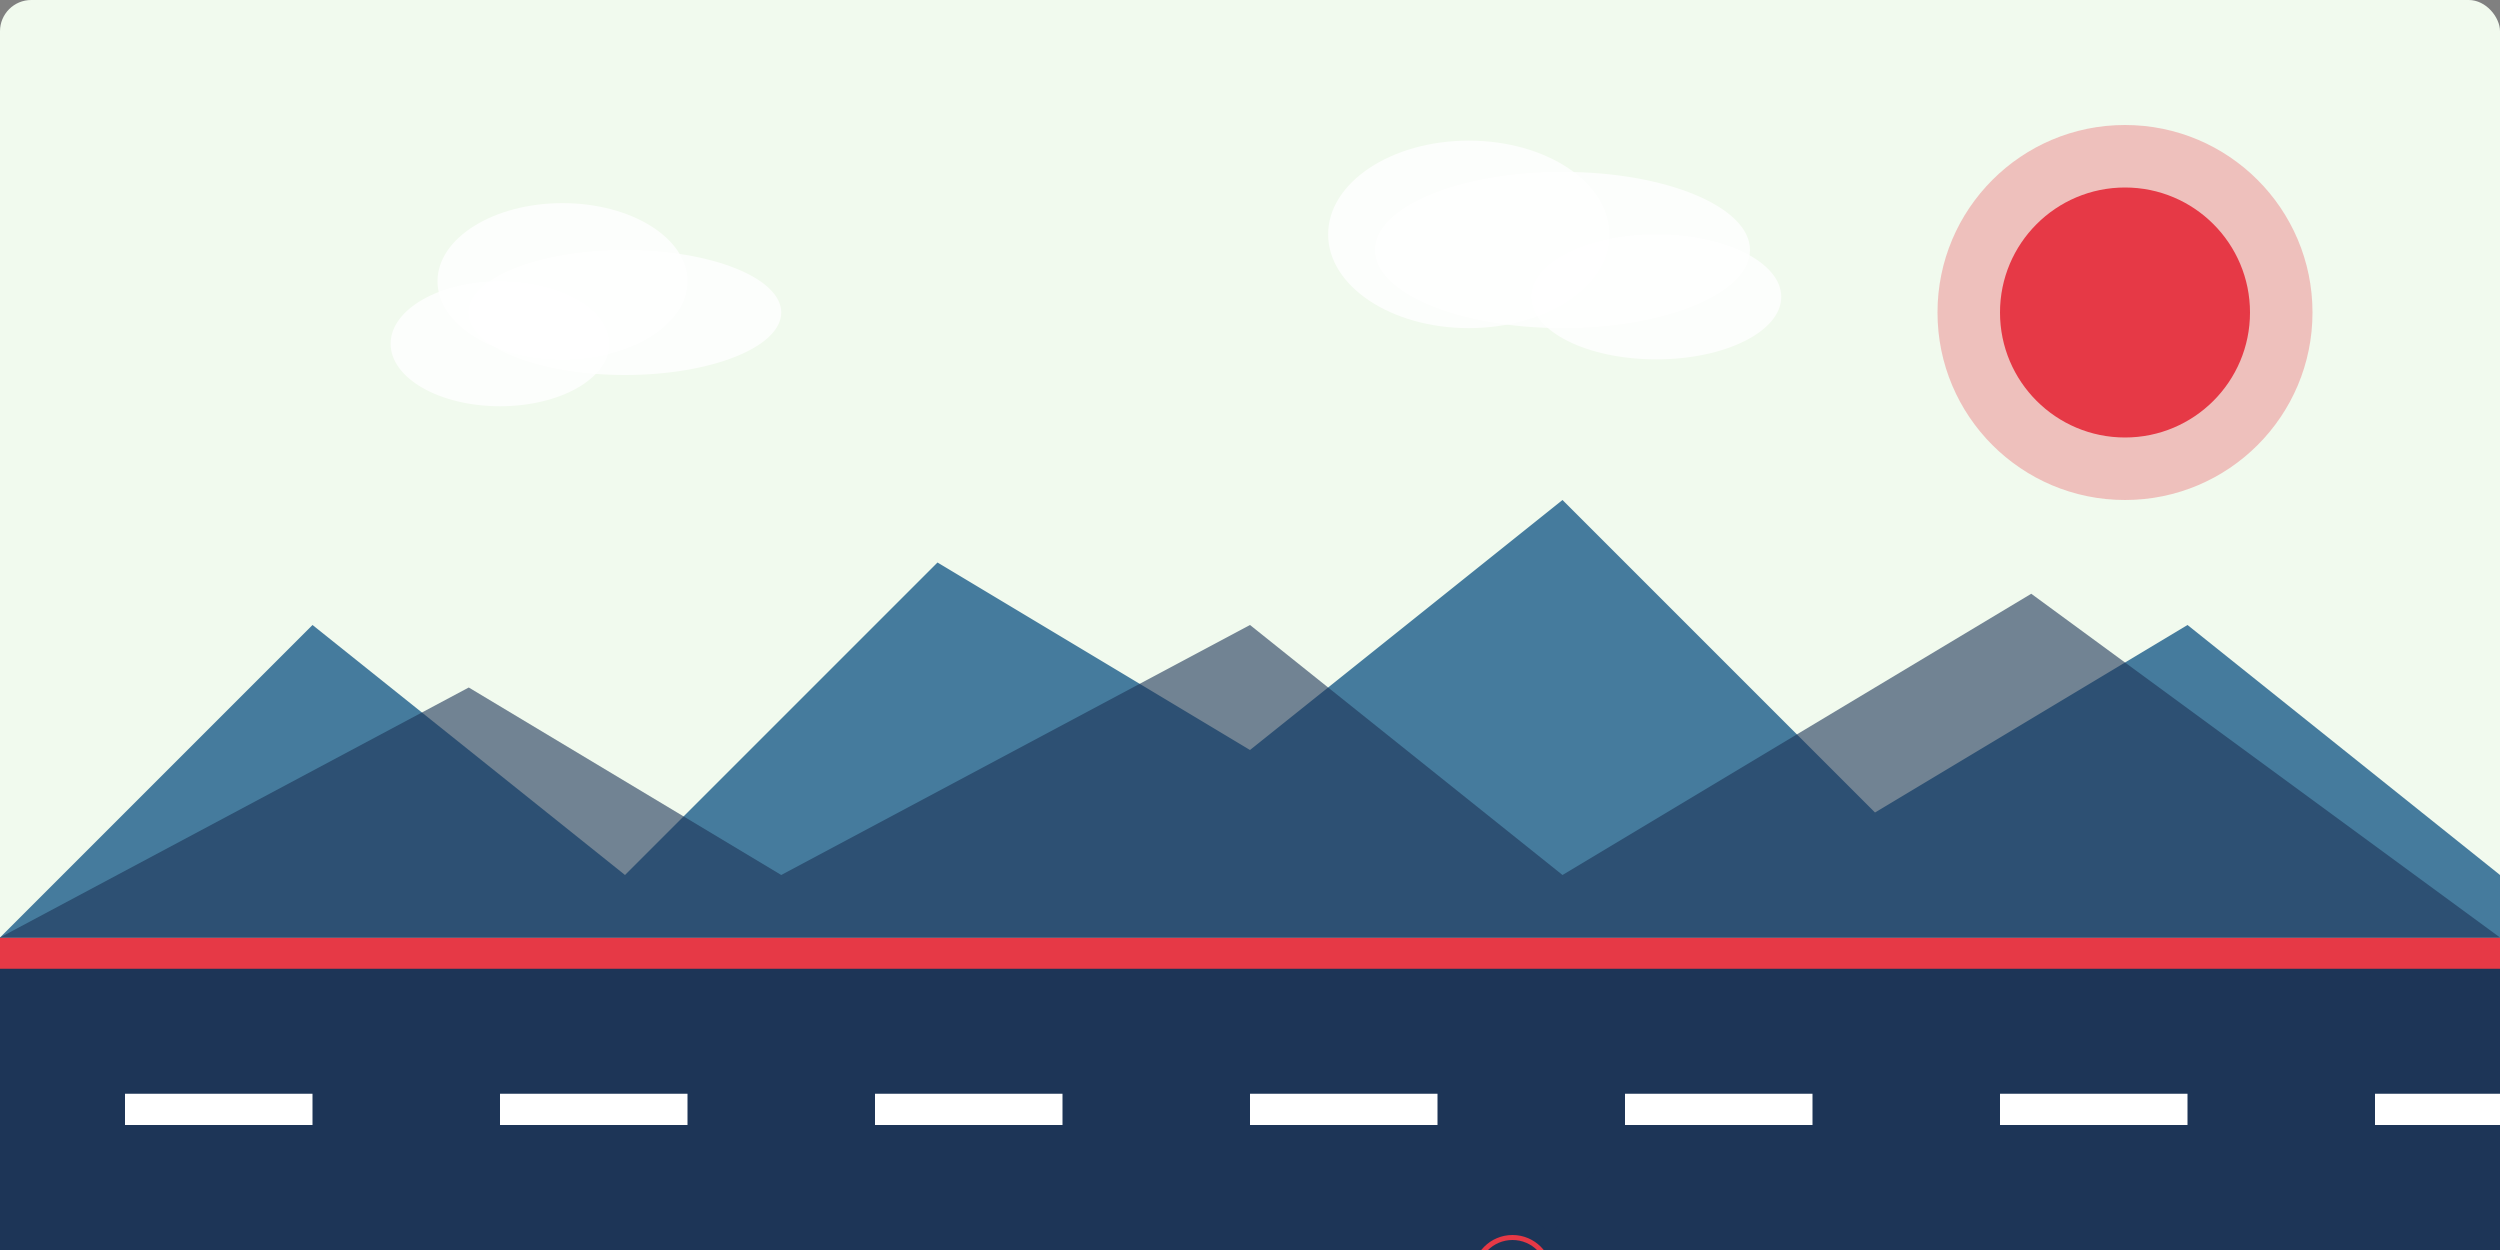
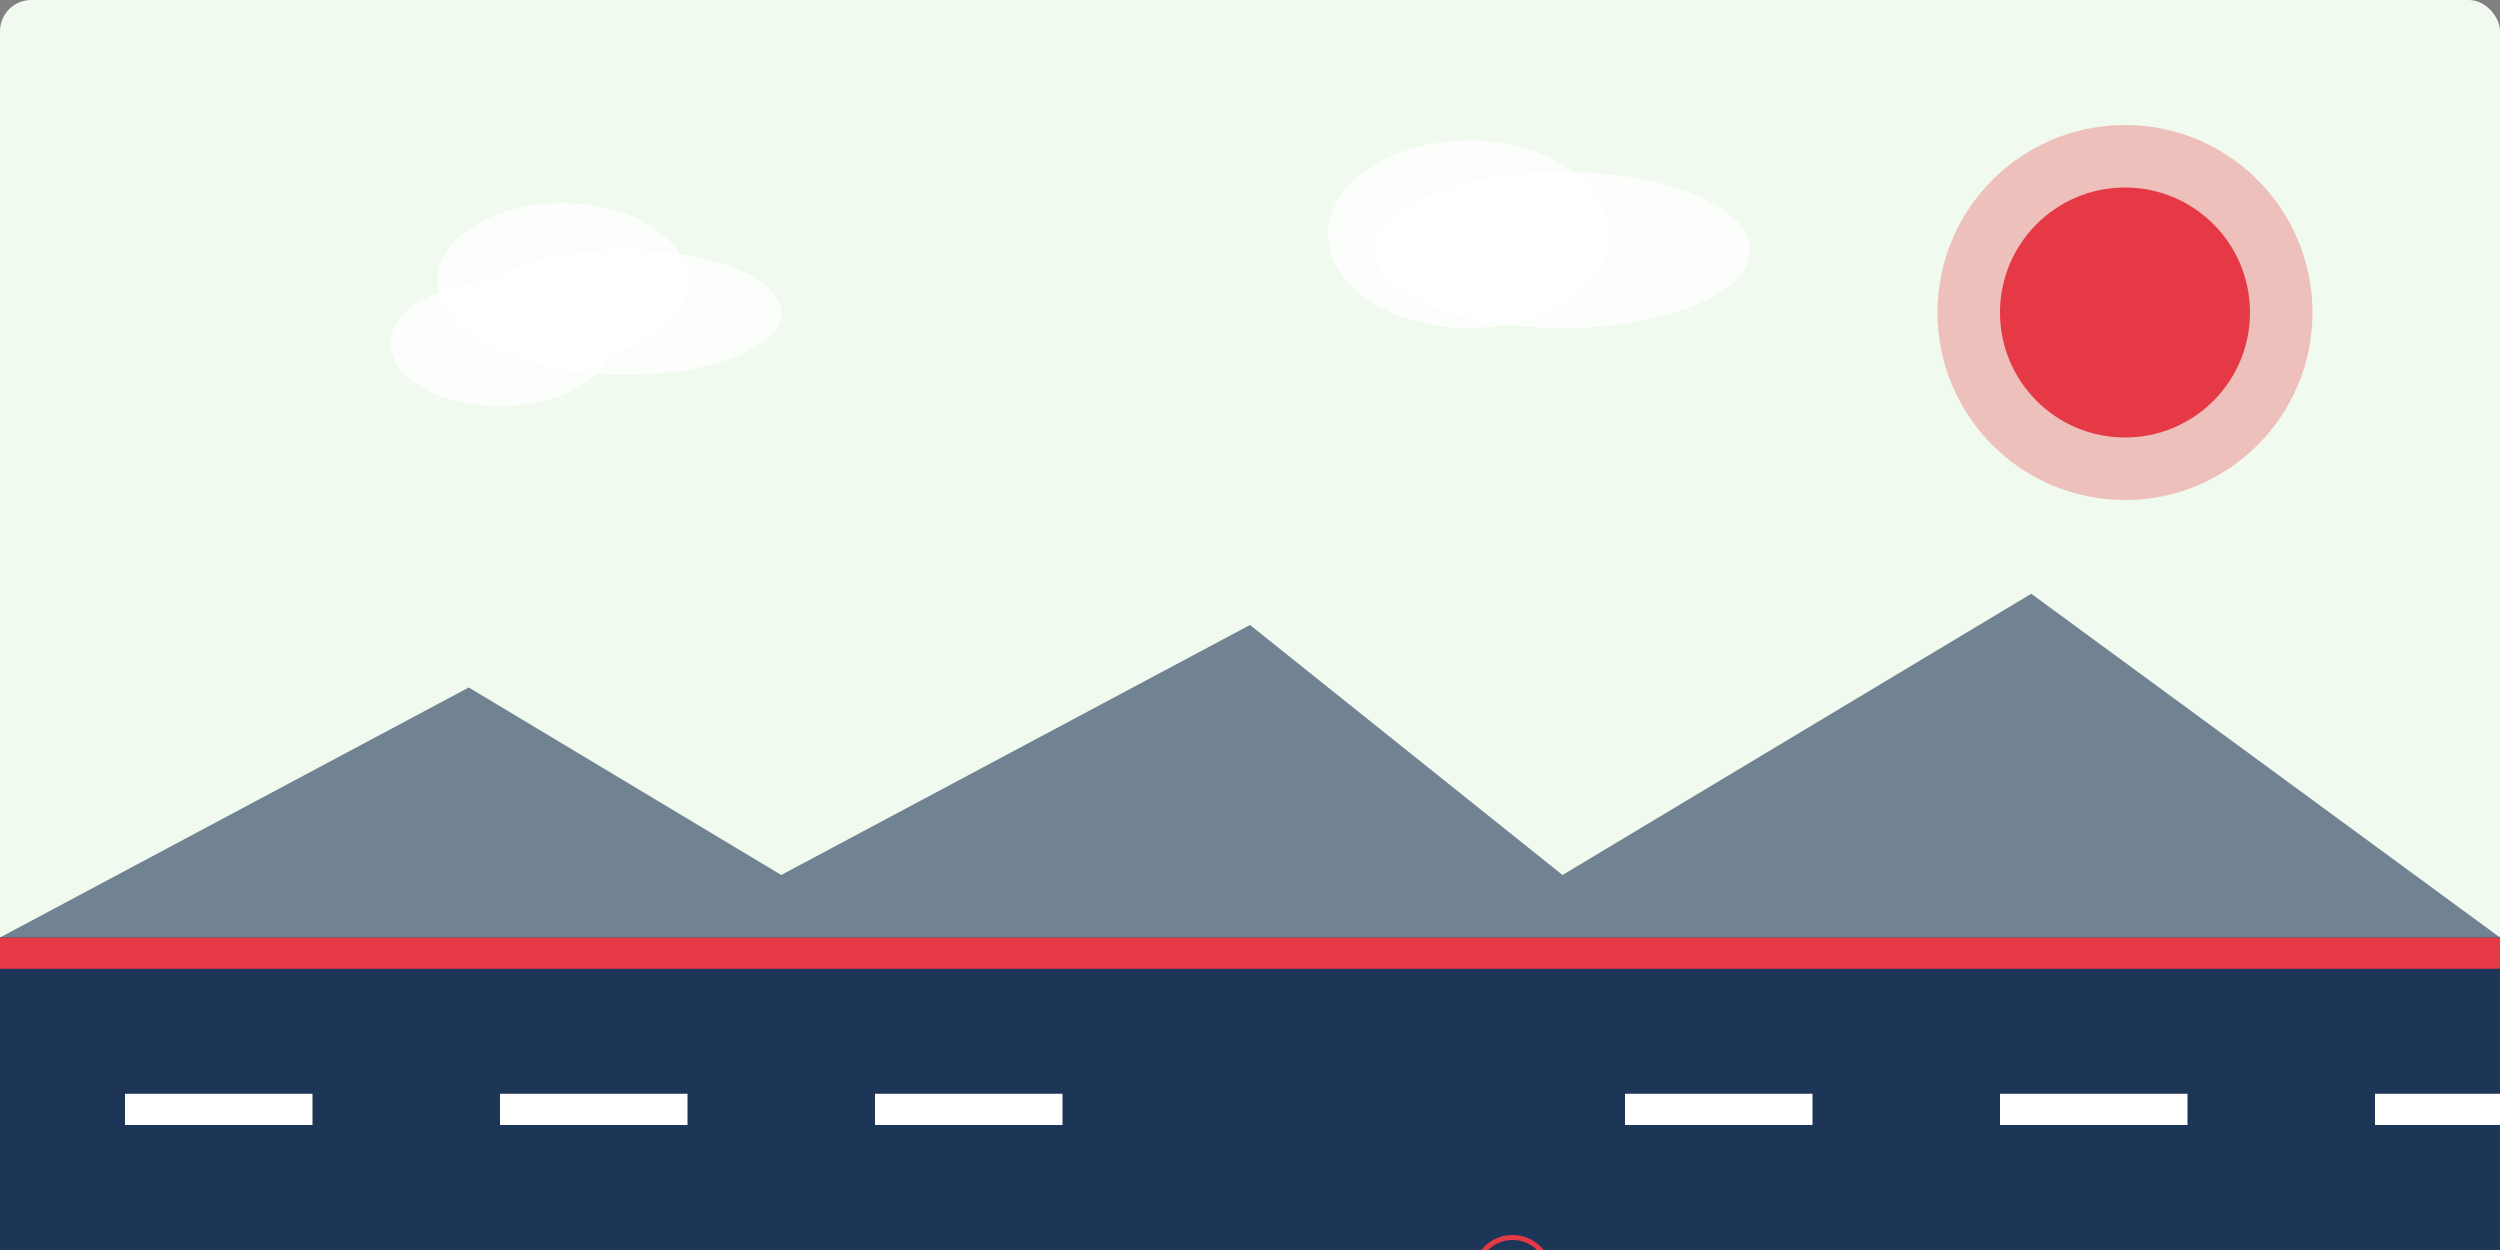
<svg xmlns="http://www.w3.org/2000/svg" width="800" height="400" viewBox="0 0 800 400" fill="none">
  <rect x="0" y="0" width="800" height="400" fill="#808080" stroke="none" />
  <rect width="800" height="400" rx="10" fill="#F1FAEE" />
  <rect y="300" width="800" height="100" fill="#1D3557" />
  <rect y="300" width="800" height="10" fill="#E63946" />
  <rect x="40" y="350" width="60" height="10" fill="white" />
  <rect x="160" y="350" width="60" height="10" fill="white" />
  <rect x="280" y="350" width="60" height="10" fill="white" />
-   <rect x="400" y="350" width="60" height="10" fill="white" />
  <rect x="520" y="350" width="60" height="10" fill="white" />
  <rect x="640" y="350" width="60" height="10" fill="white" />
  <rect x="760" y="350" width="60" height="10" fill="white" />
-   <path d="M0 300L100 200L200 280L300 180L400 240L500 160L600 260L700 200L800 280V300H0Z" fill="#457B9D" />
  <path d="M0 300L150 220L250 280L400 200L500 280L650 190L800 300H0Z" fill="#1D3557" opacity="0.6" />
  <circle cx="680" cy="100" r="40" fill="#E63946" />
  <circle cx="680" cy="100" r="60" fill="#E63946" opacity="0.3" />
  <ellipse cx="200" cy="100" rx="50" ry="20" fill="white" opacity="0.8" />
  <ellipse cx="180" cy="90" rx="40" ry="25" fill="white" opacity="0.8" />
  <ellipse cx="160" cy="110" rx="35" ry="20" fill="white" opacity="0.8" />
  <ellipse cx="500" cy="80" rx="60" ry="25" fill="white" opacity="0.8" />
  <ellipse cx="470" cy="75" rx="45" ry="30" fill="white" opacity="0.8" />
-   <ellipse cx="530" cy="95" rx="40" ry="20" fill="white" opacity="0.8" />
  <g transform="translate(400, 280) scale(0.8)">
    <circle cx="10" cy="280" r="40" fill="#1D3557" stroke="#E63946" stroke-width="5" />
    <circle cx="10" cy="280" r="15" fill="#457B9D" />
    <circle cx="170" cy="280" r="40" fill="#1D3557" stroke="#E63946" stroke-width="5" />
-     <circle cx="170" cy="280" r="15" fill="#457B9D" />
-     <path d="M10 280L60 230L110 230L140 260L170 280" stroke="#1D3557" stroke-width="8" stroke-linecap="round" />
+     <path d="M10 280L110 230L140 260L170 280" stroke="#1D3557" stroke-width="8" stroke-linecap="round" />
    <path d="M60 230L80 280" stroke="#1D3557" stroke-width="8" stroke-linecap="round" />
    <path d="M110 230L90 180L120 140" stroke="#1D3557" stroke-width="8" stroke-linecap="round" />
    <path d="M120 140L100 120" stroke="#1D3557" stroke-width="5" stroke-linecap="round" />
-     <path d="M120 140L140 120" stroke="#1D3557" stroke-width="5" stroke-linecap="round" />
    <circle cx="105" cy="160" r="10" fill="#E63946" />
    <circle cx="105" cy="160" r="15" stroke="#E63946" stroke-width="2" />
    <path d="M90 180L110 200L130 190L120 170L90 180Z" fill="#E63946" />
    <path d="M110 200L140 210L130 230L110 230Z" fill="#1D3557" />
    <path d="M90 260C90 260 100 270 80 280" stroke="#1D3557" stroke-width="4" stroke-linecap="round" />
  </g>
</svg>